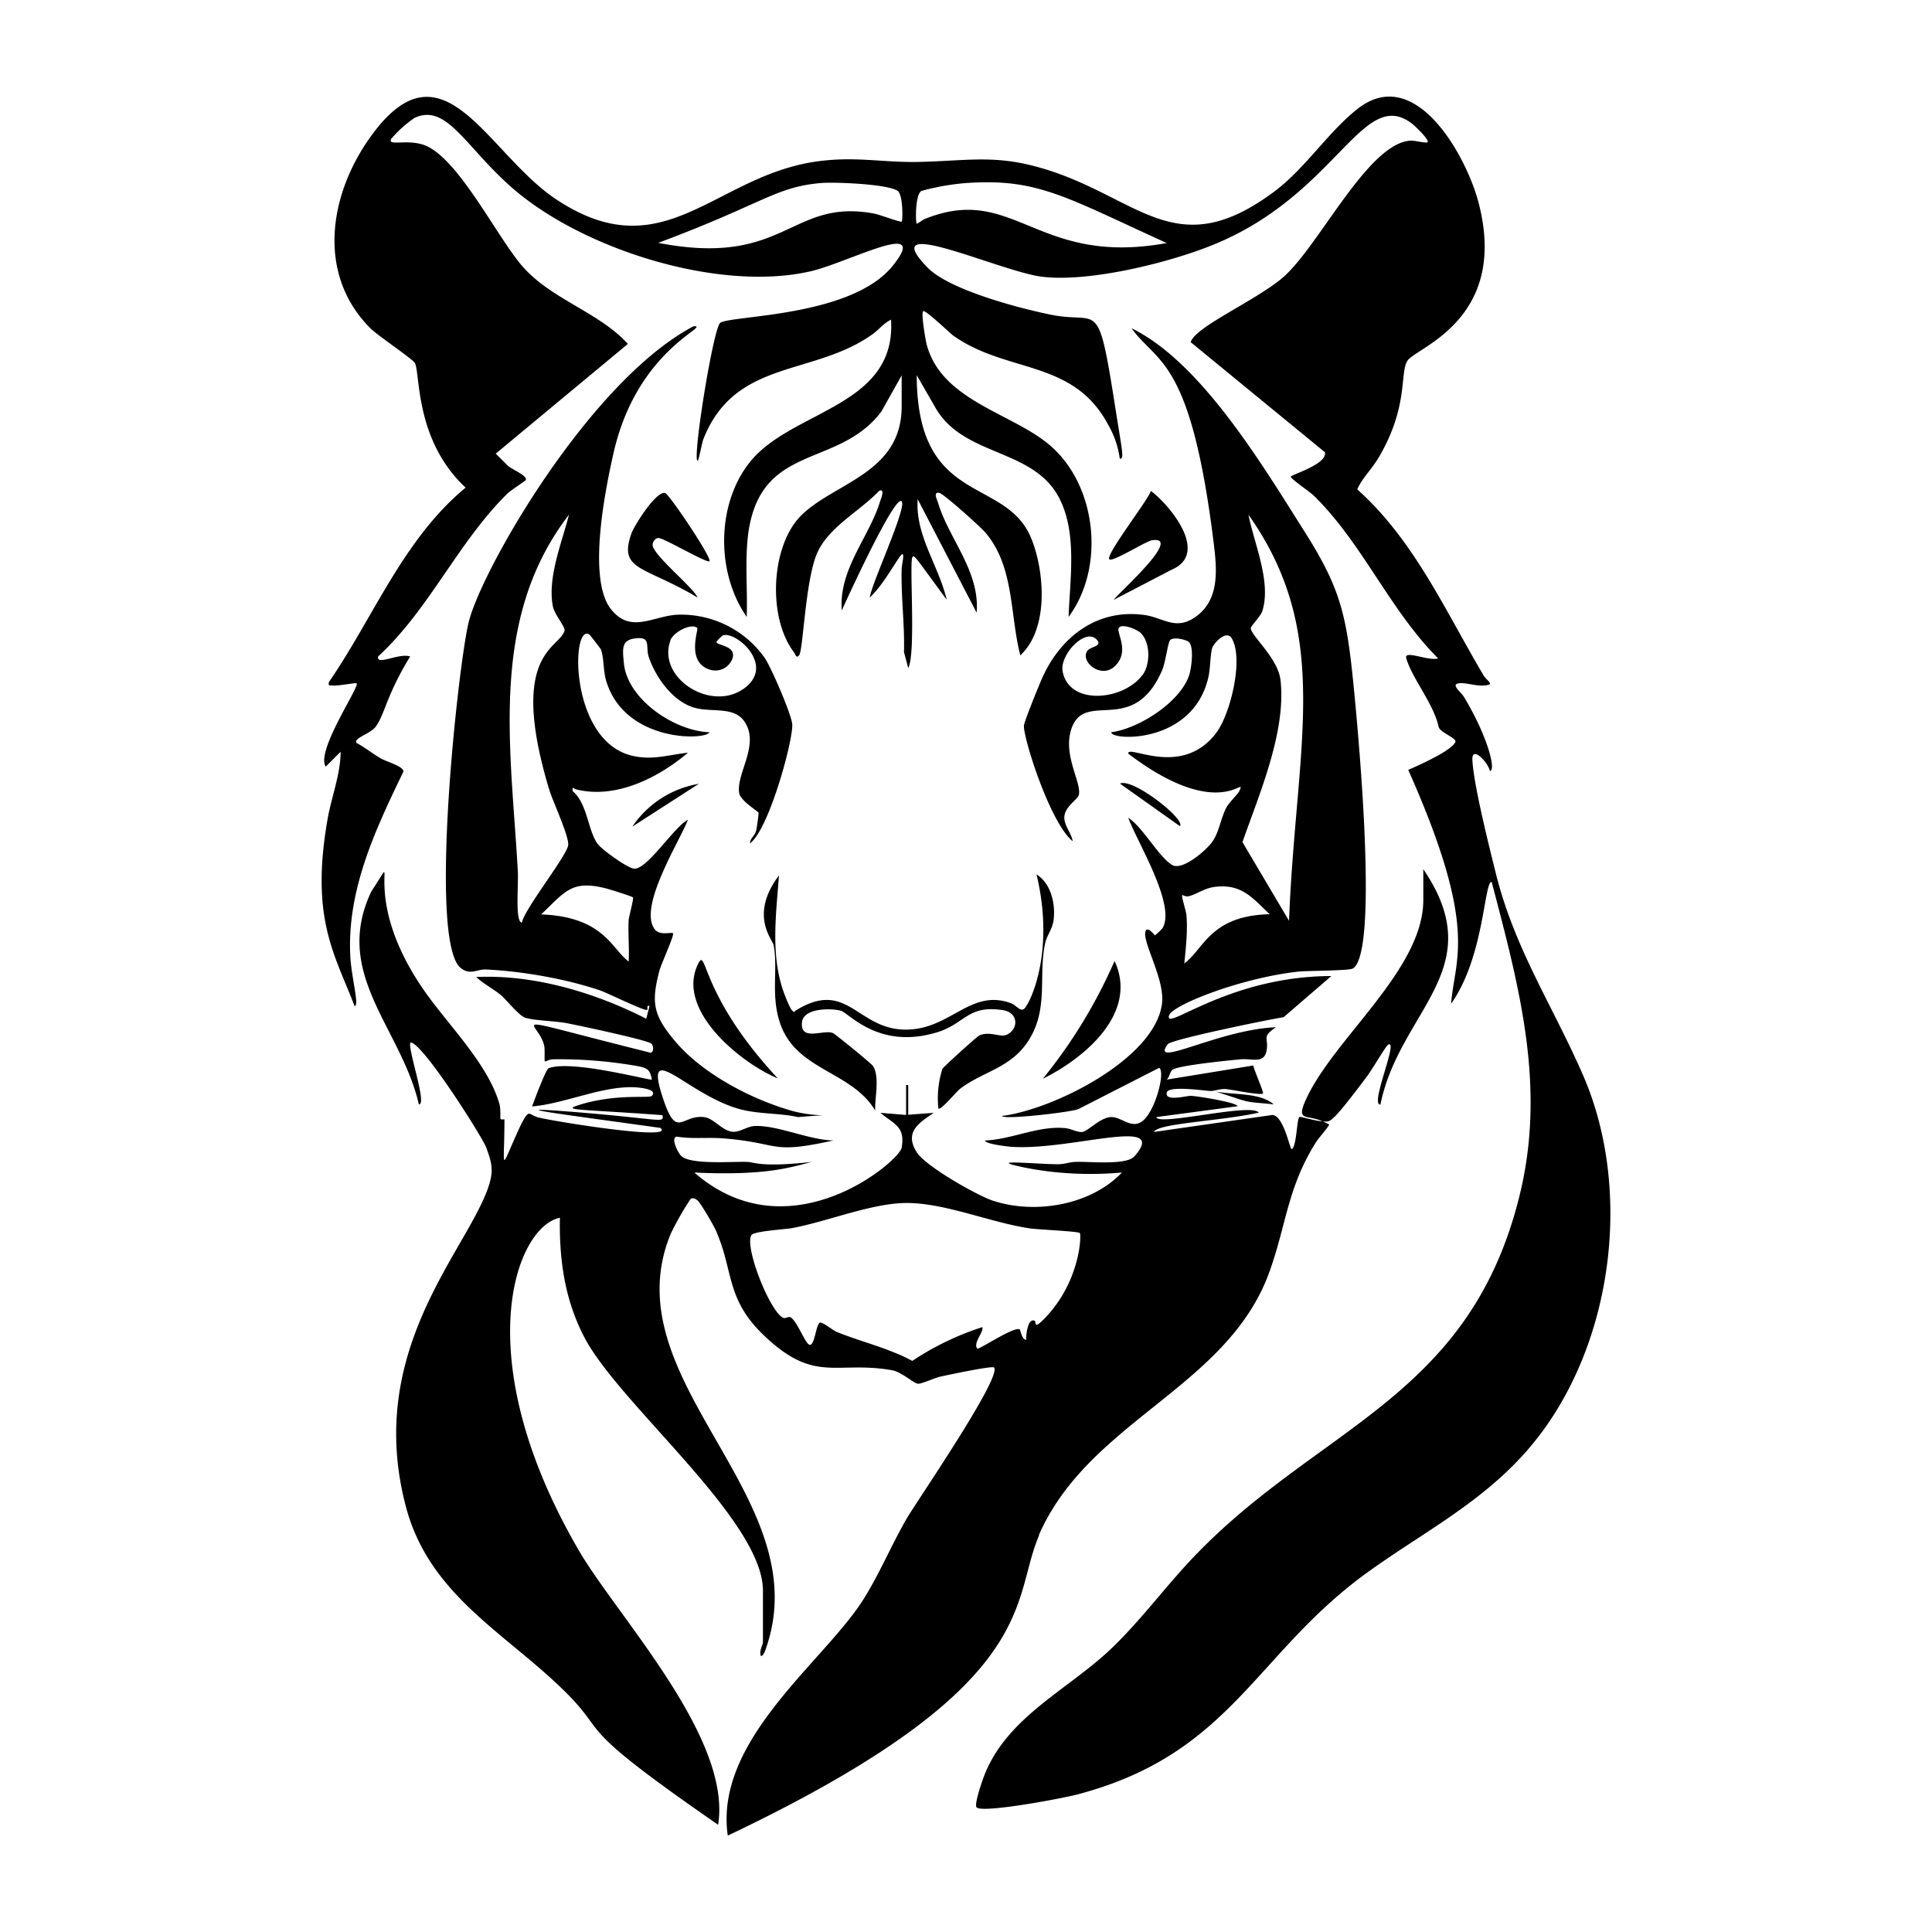
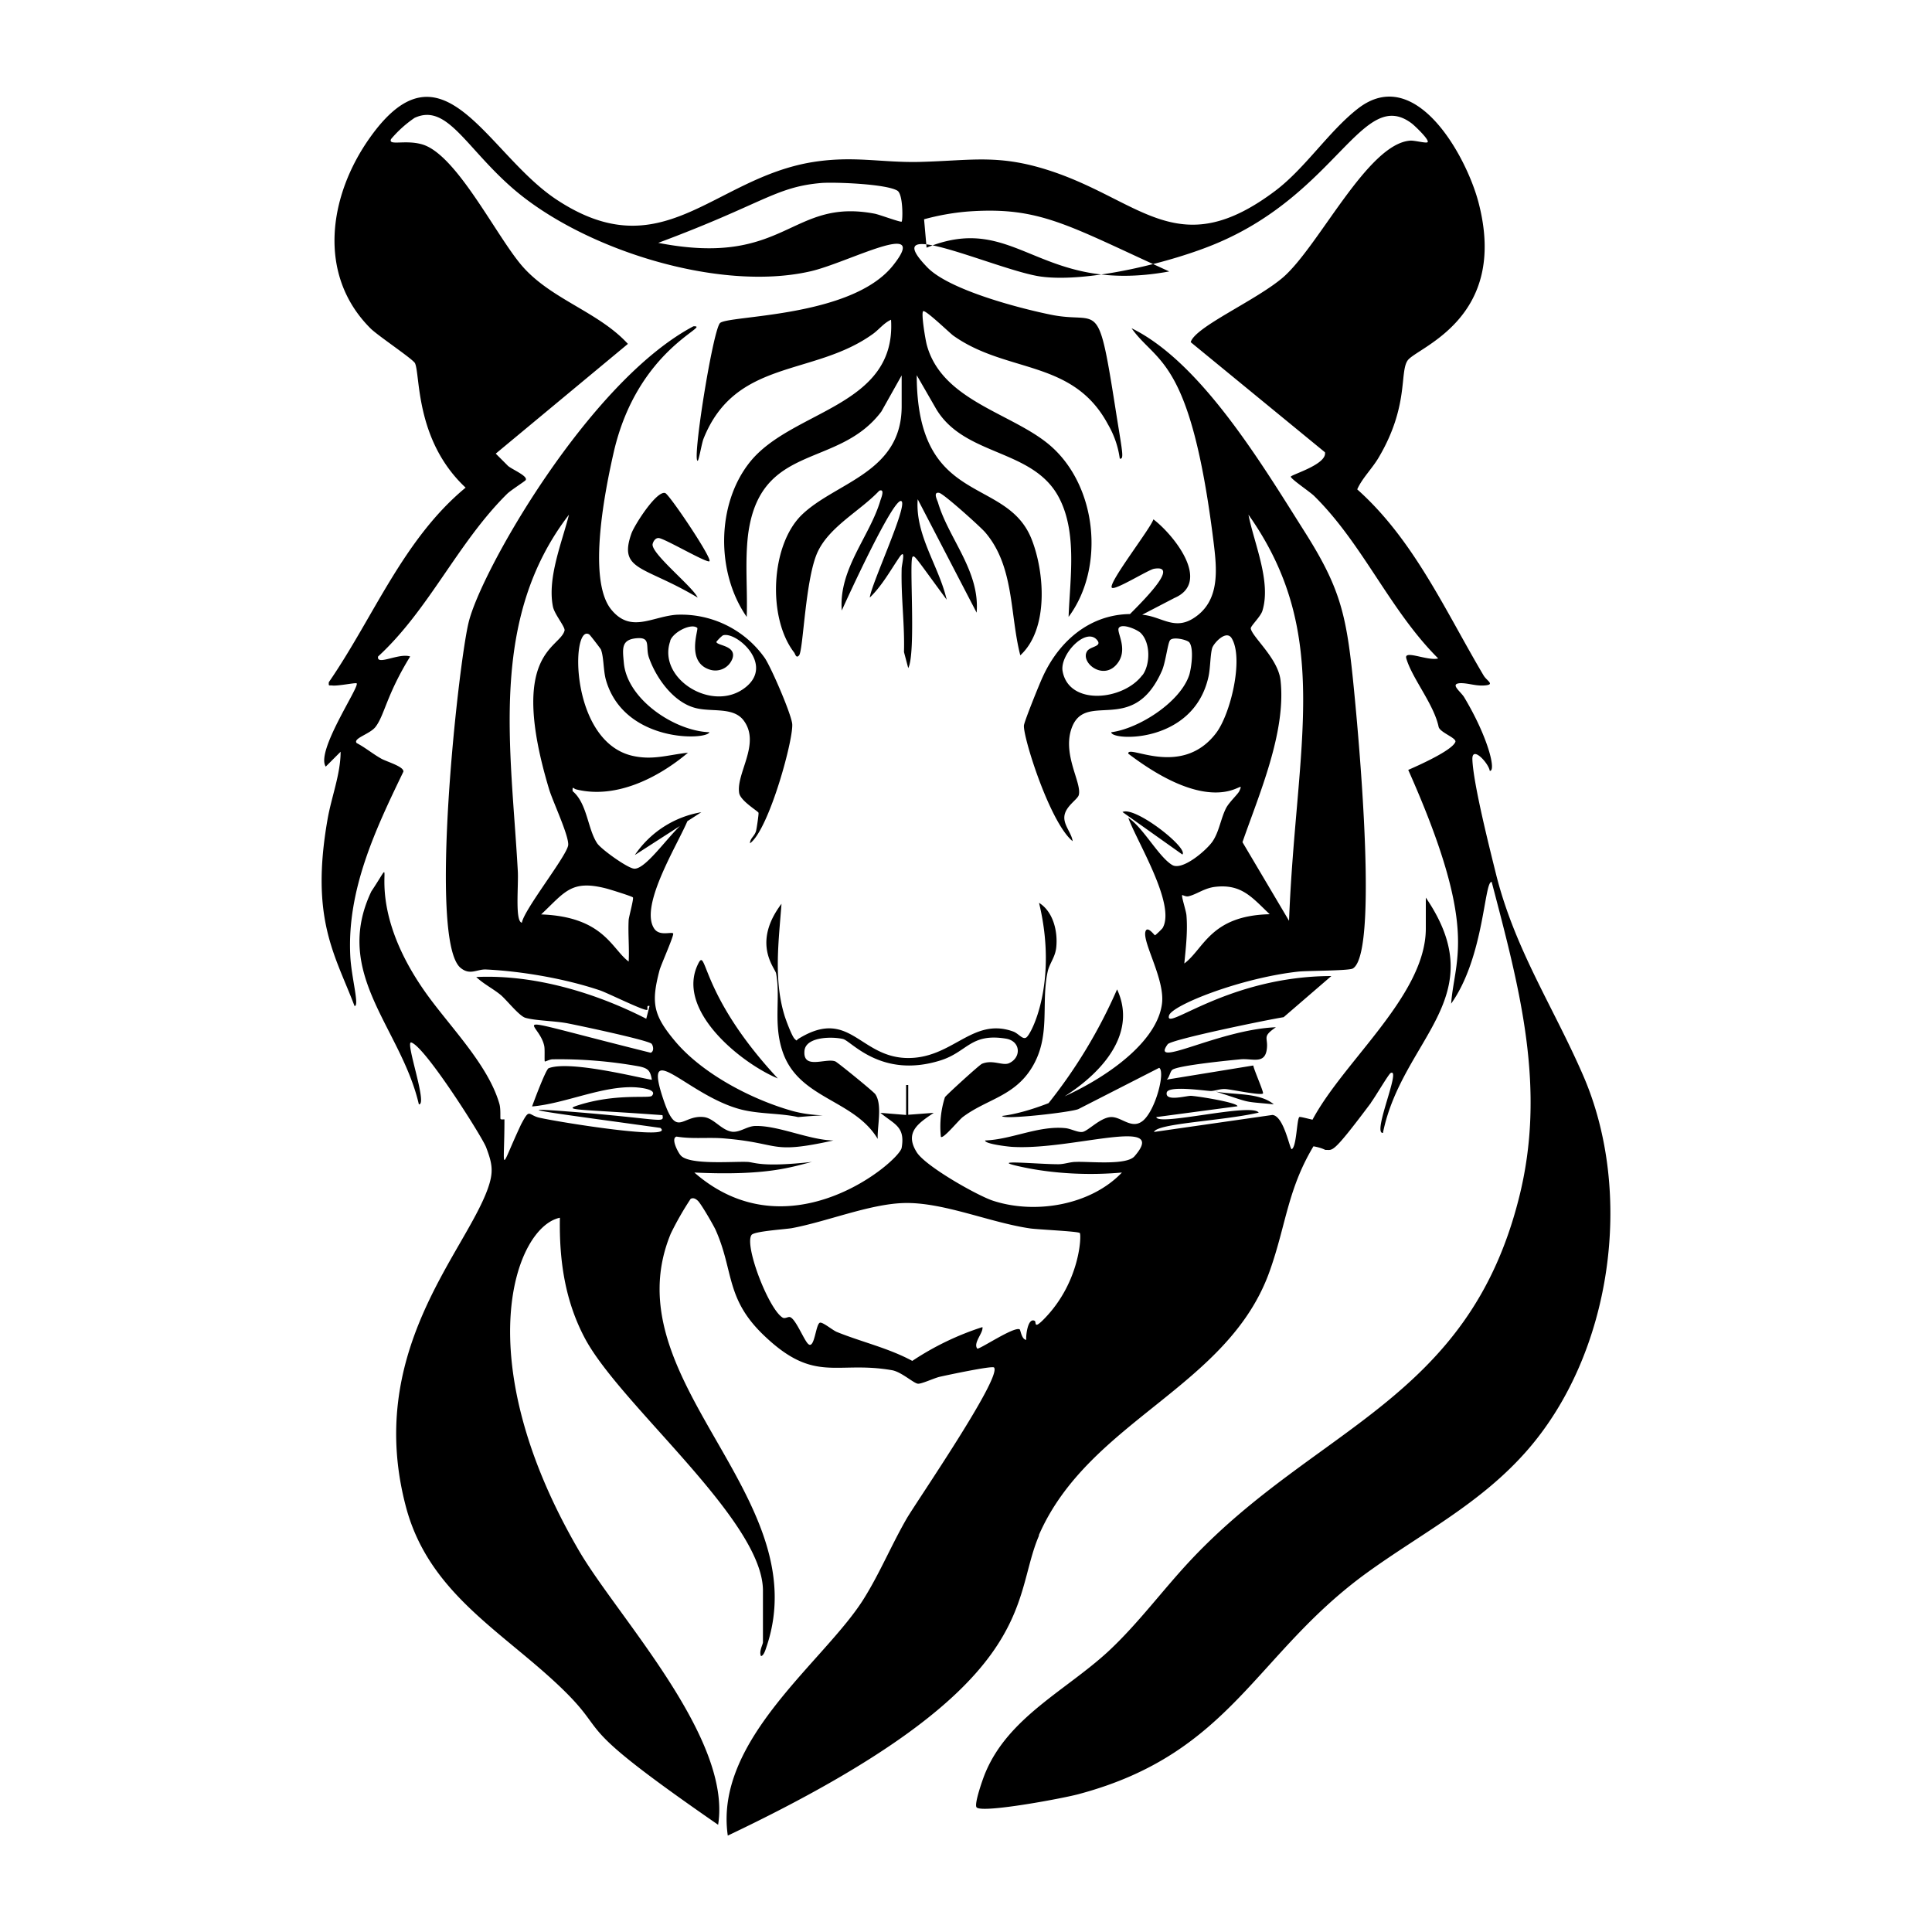
<svg xmlns="http://www.w3.org/2000/svg" viewBox="0 0 1000 1000">
-   <path d="M659.3 571.6c-7.4-6.2-20.6-4.8-30-6.6 19.7 6.3 12.9 4.9 30 6.6m160.2-14.8c-15.3-35.3-35-64.7-44.9-103.3-3.4-13.7-12.1-48-12.5-60.5-.2-7.3 8.4 2 9 6 3.4.3-.7-17.2-13.3-38.2-2-3.1-7.7-7-1.7-7.2 4 0 7.7 1.5 12.1 1.2 6-.4 1.4-2.3-.3-5.2-19.8-33.4-36-70.1-65.4-96.3 2.5-5.8 8-11 11.4-17 15.3-26.2 10.5-43.4 14.6-49.6 4.3-6.8 52.8-21.3 36.7-82.2-6.4-24-32.5-71.3-62.2-48.4-15 11.6-27.2 30.7-42.7 42.5-49.8 37.6-69 6-115.2-9.7-27.8-9.4-41.6-5.8-68.9-5.1-20.1.5-34.5-3.4-56.2.2-51.4 8.7-77.4 55.7-132.4 19-36-24.2-58.5-84.7-96.1-31.8-21.3 29.9-27.6 71 .3 98.8 3.7 3.7 22 15.9 23 18 2.8 6 0 39.9 26.2 64.4-32.3 26.7-47.6 67-70.8 100.7-.2 2.3.2 1.5 1.7 1.7 3 .4 12.3-1.6 12.7-1.1 1.7 1.6-21.3 35.1-16 43.1l7.7-7.7c0 11.6-4.8 23.5-6.8 35.2-9 51.6 4 70 14 96.4 2.7.3-1.7-15.1-2.2-26-1.7-34.2 13-65.3 27.5-95.3.3-2.7-8.9-5.2-11.6-6.8-4.4-2.5-8.2-5.7-12.6-8-2-2.5 6.9-4.6 9.8-8.4 4.7-6.2 5.6-16.4 17.9-36.4-5.8-2-17.6 5-16.6 0 26.4-24.3 41.2-58.9 66.8-84.2 1.7-1.7 9-6.4 9.5-7 1.8-2.2-8-6-9.4-7.8l-6-6L325 178c-15-16.4-39-22.8-54.1-39.6-13.5-15-34.4-58.6-52.5-63.7-8.7-2.5-17.6.9-16-2.7a60 60 0 0 1 12.2-11c16.7-7.7 26.3 15.2 50.8 36.5 36.4 31.6 106.5 53.7 153.8 43 19.1-4.2 62.8-28 43.1-3.2-21.6 27.4-86.3 25.8-89.7 30-3.8 4.7-14.4 71.2-11.5 71.2.6 0 2.1-9 3-11.3 16.5-41.6 56.9-32.3 87.5-54.2 3.3-2.3 5.8-5.8 9.6-7.5 2.8 45.2-51.3 46.6-73 73.6-17.5 21.8-17.6 57.4-1.7 80.2.5-14.1-1-28.3.7-42.5 6.2-48 46.6-34 69-63.8l10.5-18.7v16c0 34.3-33.8 39.2-51.4 55.9-16.5 15.6-18.2 53.6-4.2 71.6.5.7 1 3.2 2.5 1.4 2.2-2.5 3.2-40.4 9.8-53.9 6.3-13 22-21 31.7-31.3 3.2-1.3.8 4.3.6 5-5.5 18.7-21.7 35.5-20 57 2.3-5.2 27.6-60.5 31-56.5 2.8 3.2-15.8 43-16.5 49.8 6.2-6 10.4-13.6 15.2-20.7 3.8-5.6 1.3 3.7 1.3 5.7-.4 14.6 1.6 28.7 1.2 43.2l2.2 8.3c4.1-7.7.4-55.3 2.2-57.5 1-1.3 1.7.4 17.7 22.1-4-17.4-16.4-33.4-15-52l30.5 58.7c1.8-21.5-14.5-38.3-20-57-.4-1.3-2.7-5.6.6-5 2.2.3 21.4 17.6 23.8 20.4 15.2 17.7 12.7 42.3 18.2 63.7 14.8-13.6 12.6-43 5.9-60-13-33.2-59.4-16.4-59.5-85l9.5 16.5c14.5 26 51.1 21 64.4 47.4 9.2 18.1 5.4 41.6 4.7 61.2 19.1-25.7 14.7-68.3-10-89.1-19.6-16.5-55.6-22.8-63.4-51.7-.7-2.6-3-16.2-1.9-17.4 1-1.1 13.8 11.3 15.6 12.6 27.7 19.7 62 12.1 80.1 46a48 48 0 0 1 6.1 17.7c2.2.3 1.5-2.6-1.5-21.2-10.1-64.4-8.2-48-34.1-53.3-16.3-3.3-52.7-12.8-64-24.5-27.3-28.2 36 1.4 58.4 4.7 24.5 3.5 68.5-7.4 91.7-17.3 62.1-26.3 75.3-80.8 100.5-62 1.4 1 9.5 8.7 8.3 9.8-.7.7-6.8-1-9-.8-22 1.6-47 54.2-65.6 70.6-14 12.1-45.7 25.7-48 33.7l69.5 57c1.2 6.4-18.1 11.7-17.7 12.7.8 1.7 10 7.8 12.2 10 25.2 24.9 39.1 59.1 64.1 84-5.4 1.5-17.9-4.7-16.5 0 3 10.3 14.2 23.6 16.7 35.3.5 3 9.4 5.8 8.7 7.9-1.7 4.5-19.6 12.4-24.4 14.5 36.7 82.4 24 97.2 22.2 121 17.2-24.2 17.1-63.8 21-63 14.4 55 28.6 106.8 14 164-26.5 104.4-104.8 118-169.5 186.7-14.6 15.5-27.3 33-43 47.6-21.8 20.1-51.5 34-63.5 62.6-1.2 2.7-6.1 16.6-4.6 18.1 3 3.2 46.5-5 53.3-7 78.7-21.2 90.8-72.5 148.8-114.5 28.8-20.8 58.7-35.7 82.8-63.2 44-50.3 55.5-133.1 29.1-194M466.7 114.7c-.5.5-11.7-3.7-14-4.1-43.7-8.3-45.8 28-112 15.1 54.5-20.3 60.6-29 84.6-31 7.2-.5 33.5.5 39.2 4 3 1.9 2.8 15.3 2.2 16m11.6-1.2c-1 .5-3.6 2.5-3.8 2.3-.7-1-.8-15.5 2.5-17a124 124 0 0 1 22.4-4c37.5-2.8 51.8 7.1 104.5 31-67.7 12.4-79-31.4-125.6-12.3m230 442.5c1.9-2.4 9.2-14.9 10.2-15.3 5.7-3-9.7 31.5-4 31 10-49 57.5-70 22.2-121.8v16c0 36-46.3 71.5-60.7 103.1-5.5 12 .7 7.6 8.7 11.5 4-.2 3.1 3 23.7-24.5m-132-245.5 30.2-15.7c19.3-8.3-.5-32.8-10.9-40.7-1.4 4.7-23.7 33.2-21.5 35.4 1.5 1.6 18.7-9.2 21.8-9.8 17-2.9-17 27.2-19.6 30.8m-249 117.3 34.3-22.1a52 52 0 0 0-34.3 22m252.3-22.1 31 22c3.3-3.3-24.5-25.2-31-22m-49.8 116.7c-1.9 1.3-4-2.1-6.8-3.1-21.4-7.7-31.5 14.6-55.7 13.7-24-1-29.2-26-55.3-10-1.4.8-.6 1.6-2.2 0-1.4-1.5-4.6-10-5.3-12.5-5.5-18.4-2.8-38.4-1.4-57.3-15.5 20.5-3.3 33.3-2.8 36 2.4 12.5-1.5 25.6 3.2 40 8.1 25.1 37 25 49.4 45.7-.3-6.5 2.5-17.5-1.2-23.1-.7-1.2-19.4-16.4-20.7-17-4.8-2-17 4.6-16-5.6.8-7.4 14.8-7.3 20-6 4.4 1.2 19.8 20.6 50.3 11.1 14.1-4.4 15.6-14.3 34-11.3 7.7 1.3 8 9.8 1.6 12.7-3.3 1.5-8.4-2-14 .3-1.2.4-18.5 16.2-19.2 17.3a50 50 0 0 0-2.1 20.5c1.1 1.4 9.2-8.6 11.3-10.2 12.2-9.2 26.4-10.6 35.6-25.3 10.3-16.5 4.7-33.3 8.4-50.1 1-4.3 3.8-7.2 4.4-12.3.9-8.3-1.5-18.6-8.9-23.2 9.9 40.9-3.9 68-6.6 69.7m10 36c21.4-10.6 49.5-33.9 37-60.9a264 264 0 0 1-37 60.8M341 278.5c3 .2 24.9 13.1 26.2 12 1.6-1.4-20.8-34.7-22.9-35.3-4.5-1.4-16 16.7-17.5 21-6.8 19.4 6.6 16.5 34.3 33.1-2.5-5.6-24.3-22.9-23.3-27.7.3-1.4 1.5-3.3 3.2-3.1m61.6 279.7c-40.5-43.5-36.7-68.5-41.2-59.4-12 23.9 22 51.4 41.2 59.4m135.1 236.4c26-59.6 98.3-76.4 119.6-137 8.6-24.3 9.2-42.9 23.6-66 1.7-2.8 6.2-7.5 7.1-9.6l-3.3-1.6c-3.5 0-11.7-2.7-12.2-2.2-1.3 1.3-1.4 15.5-3.9 16.6-1 .3-4-17.2-10-17.7l-61.3 8.8c1.7-4.5 34.7-5.6 54.2-10-3.5-5.3-52.3 7.2-53 2.3l42-5.6c.2-1.9-20.3-5.2-24-5.4-2.4-.1-13.6 3.2-12.6-1.7.8-3.7 19-1 22.7-.8 2.3 0 4.8-1.2 7.8-1s18 3.4 19.3 2.3c.6-.5-4.7-12.3-5-14.5l-44.8 7.3c1.4-1.2 1.6-3.8 2.8-5 2.5-2.3 30-5 35.4-5.5 6-.6 12.6 2.8 13.6-5.3.8-6.2-2.7-6.2 4.7-11.3-29.7 1.2-65.5 21.8-56 8.8 1.8-2.5 53.2-13 60-14l24.7-21.3c-53.8.1-86.6 29.3-84 20.4 1.5-5.3 37-19.4 66.9-22.7 4.8-.5 26-.4 28.2-1.6 15-8.6.3-147.3 0-150.5-3.5-33.6-7-47.3-25-75.7-21.9-34.6-53.5-87.6-89.5-105.2 13 18.4 30.5 14.8 42.4 110.3 1.7 13.9 3.7 30.5-9.9 39.5-10 6.7-16.5-.2-26-1.4-24.2-3.3-43.1 11.2-52.6 32.3-1.6 3.4-9.3 22.5-9.6 24.8-.7 5.5 13.3 50.3 25.2 60-.5-4.1-4.6-8.2-4.3-12.6.3-5.4 7-9 7.5-11.4 1.5-6.3-8.2-20.2-4-33.7 6.8-21.3 31.8 4 47-30.5 1.9-4.3 3-14.2 4.2-15.8 1.5-2 8.8-.3 10 1.1 2.4 3.2 1.1 12.9 0 16.7-4.5 14.1-26 27.9-40.4 29.8-.3 4.4 42.5 6.4 50.3-28.7 1-4.5.9-11.2 1.9-14.8.7-2.5 7.4-9.9 10.2-5 6.2 10.6-.7 39.2-8.2 49-18 23.5-46 5.4-45.4 10.6 48.2 36.6 61.6 10.1 57.5 19.3-.6 1.5-5.1 5.6-6.8 8.7-2.8 5.4-3.6 12.2-7 17.3-3 4.5-15.7 15.5-21 12.3-7-4.2-15.1-19.5-22.7-24.4 4.5 12.4 24.7 44.8 17.8 57-.3.5-3.7 3.8-4 3.8s-4.2-5.5-5-1.6c-1.1 6.1 10.4 25 8.6 37.3-4 28.6-56.6 54.6-82.7 57.8 0 2.2 36.6-2 39.6-3.6l41.7-21.3c3.2 2-1.7 21.4-8.2 27.2-6 5.2-11.3-2.1-17-1.7-5.5.4-11.8 7.4-14.6 7.7-2.5.3-6.1-1.8-9-2-13.8-1.3-27.6 5.9-41.3 6.4-.3 1.8 12 3.2 13.8 3.3 30.8 2 82-16.3 63.5 4.9-4.2 4.8-23.4 2.6-30.3 2.9-3 0-5.6 1.1-8.8 1.2-10.3.1-39.8-2.9-18.3 1.6 16.3 3.4 34.4 4.2 50.9 2.7-16.2 17-45.1 21.8-67 14.5-8.4-2.9-34.7-17.8-39.2-25-6.6-10.5 1.2-15.2 8.8-20.4l-13.2 1v-15.4H469v15.5l-13.3-1.1c7.2 6 12.9 7 11 18.1-1.3 7-58.2 55.7-107.3 12.8 38.1 1.8 50.5-3 60.9-5.5-27 3-29.9 0-33.7 0-7.4-.3-30 1.7-34.3-3.4-1.3-1.4-5.3-8.9-2.1-9.7 8.3 1.4 17 .2 25.2 1 29.2 2.5 22.8 8.3 56 1-12.5-.2-28.5-7.8-40.5-7.5-4.2.1-7.7 3.3-11.8 3-5.7-.7-9.5-7-14.8-7.6-11.4-1.3-14 11.5-20.9-9-11.3-33.5 12.5-2 40.3 5.1 9.6 2.4 19.8 1.8 29.4 3.9 23-2 10.2.6-3.4-3.3-21-6-46.2-19.2-60.3-36-11.3-13.5-12.5-19.8-8-36.8.8-2.9 7.8-18.5 7-19-1.2-.9-7.4 1.7-10-2.8-7.3-12.1 12.8-43.9 17.7-56-7 3.4-21.4 26.2-28 25.3-3.5-.4-16.9-10-19-13.1-5-7.5-5.1-20.6-12.7-27-.2-3 .4-1.2 1.9-.9 20.5 5.1 42.4-6 57.8-19-10.4 1.1-18.4 4.1-29.2 1.5-32.3-8-31.3-68.7-21.9-62.7.4.2 5.8 7.3 6 7.7 1.6 4 1.2 11 2.7 16.1 9.5 32.3 52 31 53.5 26.8-18-.6-42.6-17-44.3-35.9-.7-7.6-1.5-12.3 7.3-12.8 6.7-.3 3.9 4.5 5.6 9.8 3.6 10.5 12.4 23 23.6 26.2 8.5 2.5 20-.7 25.5 6.6 9 12-4 27.3-2.3 37.6.7 4.1 10 9.5 10 10.2.2.5-1 8.6-1.3 9.5-.8 2.7-3.1 3.7-3.1 6.3 10-7.3 23-55.5 21.8-62.2-1-6-10.5-28-14-33.5a53 53 0 0 0-46-22.6c-12.7 1-23.6 9.7-33.7-2.8-12.5-15.6-3-62.2 1.4-81.5 12.4-53.7 51.2-65.5 41.2-65-54 28.5-110.2 127-116.4 153.5-5.4 22.5-20.8 163.6-4.3 178.4 5 4.3 8.6.8 13.3 1 18.8.9 41.2 4.8 59 10.8 3.9 1.3 23.4 11 24.5 10.1.5-.4-.7-2.5 1.2-2l-1.7 6.6c-26.4-13.5-58.1-23-88-21.6 3.9 3.7 8.7 6 12.8 9.4 3.1 2.7 9.4 10.7 12.6 11.7 5.5 1.6 16 1.6 22.5 3 5.2 1 41.6 8.7 42.9 10.5.9 1.2 1.3 3.9-.5 4.6-81.4-20.3-58-17.4-55.1-3.5.4 2 0 7.6.3 8 .1.2 2.4-1 3.8-1.1A232 232 0 0 1 331 552c4.5 1 5.6 2.2 6.4 6.9-6.2-.9-42.4-10.2-53.4-6-1.4.4-7.6 17-8.6 19.8 17.3-1.5 36.6-10.9 53.7-9.9 2.7.2 11.4 1.1 8.3 4.4-1.4 1.5-18.2-1.4-37.9 4.8-8.9 2.8-.2 2 43.4 5.2.7 4.2.6 2.3-40.3-1.2-52-4.3-9.3 1 39.2 7.8 8.2 6.7-51.7-2.8-62.7-5.3-5.9-1.4-4.8-5.2-9.4 3.5-11.5 24.5-8.6 25.4-8.6-2.6 0-.1-1.7.2-2-.2-.3-.3.2-4.9-.6-7.8-6-21-27-41.3-39.3-59.2-34.9-50.5-10-76.3-27-50.8-20.3 42.8 15.4 70.5 24.6 110.2 4.8.5-7.4-33.1-3.9-32 7.2 2.2 36.7 48.9 38.7 54.2 3.3 8.7 4 12.8.8 21.7-12.2 33.6-63.9 85.1-42 165.5 12 43.4 48.8 63 78.9 91.5 28.8 27.3 2.3 16.6 82.4 72 7.2-45.2-52.2-107.8-72.1-142-57.9-99.4-33-167.4-9.8-172.2-.4 22 2.6 43.1 13.1 62.7 18.7 34.7 92 94 92 130.3V850c0 1.2-2.2 4.8-1 7.2 1.6-.3 2.5-3.9 3-5.3 25.9-78-81-137.7-49.7-213.4a157 157 0 0 1 10.3-18c1.4-.7 2.6 0 3.7 1 1.7 1.6 8 12.5 9.2 15.1 9.5 21.3 5 35.5 25 54.6 26.3 25.2 37.3 13 66.2 18 4.9.8 11.3 6.8 13.5 7 1.9.2 8.6-3 11.4-3.6 3.5-.8 27-5.8 28-4.8 4.3 4.9-40 69.3-45.2 78.2-7.8 13.5-13.8 28-22 41.2-20 32.4-77.8 73.1-70.6 122.9 163.7-77.8 146.2-121 161.1-155.3m53.5-445.4c-9.8 13.2-38 16.1-41.3-2-1.5-8.5 11.7-22.6 17.6-16.4 3.5 3.8-3.5 3.4-5 6.2-3.3 5.6 7.7 14.7 14.9 7.2 7.3-7.7.1-17.2 1.6-19.4 1.7-2.5 9.4.8 11.3 2.6 5.2 5.1 5 16.3 1 21.8m71.4 2.7c-1.3-11.4-14.7-22.4-15.4-26.8-.2-1.2 5-6 6-9.1 4.7-15.1-4.3-34.9-7.2-49.8 44 62.3 24.5 119.3 21 210.2l-24.1-40.7c8.6-24.8 22.7-57 19.7-83.8m-51 111.2c.2-.2 2 1 3.4.6 4.3-1 8.2-4.3 14-4.9 13.6-1.5 19 5.7 28 14.2-30.7.7-34 17.9-44.2 25.5.8-8.2 1.8-16.7 1.1-25-.2-2.3-2.7-9.8-2.2-10.4m-265-131.7c1.7-4.6 11-9.2 14-6.6.8.8-6 17.7 6.5 21.6a9.4 9.4 0 0 0 11.8-6c1.9-6.6-8.4-6.4-8.4-8.4a20 20 0 0 1 3.3-3.3c6.5-2.5 27.1 15 11.6 27-17 13.3-45.8-4.8-38.7-24.3m-76.8 146c-3.8-.3-1.7-19.6-2.2-27-3.5-63.4-15.2-130 26.5-184.2-3.6 14.3-11.3 32.7-8.3 47.6.8 4 6.5 10.6 6 12.4-2.5 9.4-29.4 11.2-7.9 82.4 2 6.4 10.2 23.8 9.8 28.6-.6 5.5-23 33.5-24 40.3m55.3 20c-8.8-6.5-12.9-23.2-45.3-24.4 12.4-11.7 15.6-18.1 33.8-13.4 1.9.5 13.2 4 13.7 4.6s-2 9.7-2.2 11.6c-.4 7.2.4 14.5 0 21.6M505.8 698c-2.2-3 3.3-8.2 2.7-11.1a146 146 0 0 0-36.3 17.5c-12.4-6.7-26.3-9.8-39.1-15-2.3-1-7-5-8.6-4.8-2.3.3-2.8 13.9-6.1 11.1-2.2-1.8-6.6-13.3-9.6-14-1-.2-2.5 1-3.7.3-7.3-4.4-20-37.5-16.1-42.8 1.3-1.9 17.2-2.9 20.8-3.5 18.2-3.4 40-12.4 57.7-13 20.3-.7 44.5 10 65.5 13.1 3.7.6 25 1.5 25.9 2.4s.3 25.2-18.3 44.3c-5.8 6-4.1 1.8-5 1.2-3.7-2-4.7 8.1-4.4 9.8-2.4-.1-3-5.2-3.4-5.4-2.8-1.8-21.3 10.8-22 9.9" />
+   <path d="M659.3 571.6c-7.4-6.2-20.6-4.8-30-6.6 19.7 6.3 12.9 4.9 30 6.6m160.2-14.8c-15.3-35.3-35-64.7-44.9-103.3-3.4-13.7-12.1-48-12.5-60.5-.2-7.3 8.4 2 9 6 3.4.3-.7-17.2-13.3-38.2-2-3.1-7.7-7-1.7-7.2 4 0 7.7 1.5 12.1 1.2 6-.4 1.4-2.3-.3-5.2-19.8-33.4-36-70.1-65.4-96.3 2.5-5.8 8-11 11.4-17 15.3-26.2 10.5-43.4 14.6-49.6 4.3-6.8 52.8-21.3 36.7-82.2-6.4-24-32.5-71.3-62.2-48.4-15 11.6-27.2 30.7-42.7 42.5-49.8 37.6-69 6-115.2-9.7-27.8-9.4-41.6-5.8-68.9-5.1-20.1.5-34.5-3.4-56.2.2-51.4 8.7-77.4 55.7-132.4 19-36-24.2-58.5-84.7-96.1-31.8-21.3 29.9-27.6 71 .3 98.8 3.7 3.7 22 15.9 23 18 2.8 6 0 39.9 26.2 64.4-32.3 26.7-47.6 67-70.8 100.7-.2 2.3.2 1.5 1.7 1.7 3 .4 12.3-1.6 12.7-1.1 1.7 1.6-21.3 35.1-16 43.1l7.7-7.7c0 11.6-4.8 23.5-6.8 35.2-9 51.6 4 70 14 96.4 2.7.3-1.7-15.1-2.2-26-1.7-34.2 13-65.3 27.5-95.3.3-2.7-8.9-5.2-11.6-6.8-4.4-2.5-8.2-5.7-12.6-8-2-2.5 6.9-4.6 9.8-8.4 4.7-6.2 5.6-16.4 17.9-36.4-5.8-2-17.6 5-16.6 0 26.4-24.3 41.2-58.9 66.8-84.2 1.7-1.7 9-6.4 9.5-7 1.8-2.2-8-6-9.4-7.8l-6-6L325 178c-15-16.4-39-22.8-54.1-39.6-13.5-15-34.4-58.6-52.5-63.7-8.7-2.5-17.6.9-16-2.7a60 60 0 0 1 12.2-11c16.7-7.7 26.3 15.2 50.8 36.5 36.4 31.6 106.5 53.7 153.8 43 19.1-4.2 62.8-28 43.1-3.2-21.6 27.4-86.3 25.8-89.7 30-3.8 4.7-14.4 71.2-11.5 71.2.6 0 2.1-9 3-11.3 16.5-41.6 56.9-32.3 87.5-54.2 3.3-2.3 5.8-5.8 9.6-7.5 2.8 45.2-51.3 46.6-73 73.6-17.5 21.8-17.6 57.4-1.7 80.2.5-14.1-1-28.3.7-42.5 6.2-48 46.6-34 69-63.8l10.5-18.7v16c0 34.3-33.8 39.2-51.4 55.9-16.5 15.6-18.2 53.6-4.2 71.6.5.7 1 3.2 2.5 1.4 2.2-2.5 3.2-40.4 9.8-53.9 6.3-13 22-21 31.7-31.3 3.2-1.3.8 4.3.6 5-5.5 18.7-21.7 35.5-20 57 2.3-5.2 27.6-60.5 31-56.5 2.8 3.2-15.8 43-16.5 49.8 6.2-6 10.4-13.6 15.2-20.7 3.8-5.6 1.3 3.7 1.3 5.7-.4 14.6 1.6 28.7 1.2 43.2l2.2 8.3c4.1-7.7.4-55.3 2.2-57.5 1-1.3 1.7.4 17.7 22.1-4-17.4-16.4-33.4-15-52l30.5 58.7c1.8-21.5-14.5-38.3-20-57-.4-1.3-2.7-5.6.6-5 2.2.3 21.4 17.6 23.8 20.4 15.2 17.7 12.7 42.3 18.2 63.7 14.8-13.6 12.6-43 5.9-60-13-33.2-59.4-16.4-59.5-85l9.5 16.5c14.5 26 51.1 21 64.4 47.4 9.2 18.1 5.4 41.6 4.7 61.2 19.1-25.7 14.7-68.3-10-89.1-19.6-16.5-55.6-22.8-63.4-51.7-.7-2.6-3-16.2-1.9-17.4 1-1.1 13.8 11.3 15.6 12.6 27.7 19.7 62 12.1 80.1 46a48 48 0 0 1 6.1 17.7c2.2.3 1.5-2.6-1.5-21.2-10.1-64.4-8.2-48-34.1-53.3-16.3-3.3-52.7-12.8-64-24.5-27.3-28.2 36 1.4 58.4 4.7 24.5 3.5 68.5-7.4 91.7-17.3 62.1-26.3 75.3-80.8 100.5-62 1.4 1 9.5 8.7 8.3 9.8-.7.7-6.8-1-9-.8-22 1.6-47 54.2-65.6 70.6-14 12.1-45.7 25.7-48 33.7l69.5 57c1.2 6.4-18.1 11.7-17.7 12.7.8 1.7 10 7.8 12.2 10 25.2 24.9 39.1 59.1 64.1 84-5.4 1.5-17.9-4.7-16.5 0 3 10.3 14.2 23.6 16.7 35.3.5 3 9.4 5.8 8.7 7.9-1.7 4.5-19.6 12.4-24.4 14.5 36.7 82.4 24 97.2 22.2 121 17.2-24.2 17.1-63.8 21-63 14.4 55 28.6 106.8 14 164-26.5 104.4-104.8 118-169.5 186.7-14.6 15.5-27.3 33-43 47.6-21.8 20.1-51.5 34-63.5 62.6-1.2 2.7-6.1 16.6-4.6 18.1 3 3.2 46.5-5 53.3-7 78.7-21.2 90.8-72.5 148.8-114.5 28.8-20.8 58.7-35.7 82.8-63.2 44-50.3 55.5-133.1 29.1-194M466.7 114.7c-.5.5-11.7-3.7-14-4.1-43.7-8.3-45.8 28-112 15.1 54.5-20.3 60.6-29 84.6-31 7.2-.5 33.5.5 39.2 4 3 1.9 2.8 15.3 2.2 16m11.6-1.2a124 124 0 0 1 22.4-4c37.5-2.8 51.8 7.1 104.5 31-67.7 12.4-79-31.4-125.6-12.3m230 442.5c1.9-2.4 9.2-14.9 10.2-15.3 5.7-3-9.7 31.5-4 31 10-49 57.5-70 22.2-121.8v16c0 36-46.3 71.5-60.7 103.1-5.5 12 .7 7.6 8.7 11.5 4-.2 3.1 3 23.7-24.5m-132-245.5 30.2-15.7c19.3-8.3-.5-32.8-10.9-40.7-1.4 4.7-23.7 33.2-21.5 35.4 1.5 1.6 18.7-9.2 21.8-9.8 17-2.9-17 27.2-19.6 30.8m-249 117.3 34.3-22.1a52 52 0 0 0-34.3 22m252.3-22.1 31 22c3.3-3.3-24.5-25.2-31-22m-49.8 116.7c-1.9 1.3-4-2.1-6.8-3.1-21.4-7.7-31.5 14.6-55.7 13.7-24-1-29.2-26-55.3-10-1.4.8-.6 1.6-2.2 0-1.4-1.5-4.6-10-5.3-12.5-5.5-18.4-2.8-38.4-1.4-57.3-15.5 20.5-3.3 33.3-2.8 36 2.4 12.5-1.5 25.6 3.2 40 8.1 25.1 37 25 49.4 45.7-.3-6.5 2.5-17.5-1.2-23.1-.7-1.2-19.4-16.4-20.7-17-4.8-2-17 4.6-16-5.6.8-7.4 14.8-7.3 20-6 4.4 1.2 19.8 20.6 50.3 11.1 14.1-4.4 15.6-14.3 34-11.3 7.7 1.3 8 9.8 1.6 12.7-3.3 1.5-8.4-2-14 .3-1.2.4-18.5 16.2-19.2 17.3a50 50 0 0 0-2.1 20.5c1.1 1.4 9.2-8.6 11.3-10.2 12.2-9.2 26.4-10.6 35.6-25.3 10.3-16.5 4.7-33.3 8.4-50.1 1-4.3 3.8-7.2 4.4-12.3.9-8.3-1.5-18.6-8.9-23.2 9.9 40.9-3.9 68-6.6 69.7m10 36c21.4-10.6 49.5-33.9 37-60.9a264 264 0 0 1-37 60.8M341 278.5c3 .2 24.9 13.1 26.2 12 1.6-1.4-20.8-34.7-22.9-35.3-4.5-1.4-16 16.7-17.5 21-6.8 19.4 6.6 16.5 34.3 33.1-2.5-5.6-24.3-22.9-23.3-27.7.3-1.4 1.5-3.3 3.2-3.1m61.6 279.7c-40.5-43.5-36.7-68.5-41.2-59.4-12 23.9 22 51.4 41.2 59.4m135.1 236.4c26-59.6 98.3-76.4 119.6-137 8.6-24.3 9.2-42.9 23.6-66 1.7-2.8 6.2-7.5 7.1-9.6l-3.3-1.6c-3.5 0-11.7-2.7-12.2-2.2-1.3 1.3-1.4 15.5-3.9 16.6-1 .3-4-17.2-10-17.7l-61.3 8.8c1.7-4.5 34.7-5.6 54.2-10-3.5-5.3-52.3 7.2-53 2.3l42-5.6c.2-1.9-20.3-5.2-24-5.4-2.4-.1-13.6 3.2-12.6-1.7.8-3.7 19-1 22.7-.8 2.3 0 4.8-1.2 7.8-1s18 3.4 19.3 2.3c.6-.5-4.7-12.3-5-14.5l-44.8 7.3c1.4-1.2 1.6-3.8 2.8-5 2.5-2.3 30-5 35.4-5.5 6-.6 12.6 2.8 13.6-5.3.8-6.2-2.7-6.2 4.7-11.3-29.7 1.2-65.5 21.8-56 8.8 1.8-2.5 53.2-13 60-14l24.7-21.3c-53.8.1-86.6 29.3-84 20.4 1.5-5.3 37-19.4 66.9-22.7 4.8-.5 26-.4 28.2-1.6 15-8.6.3-147.3 0-150.5-3.5-33.6-7-47.3-25-75.7-21.9-34.6-53.5-87.6-89.5-105.2 13 18.4 30.5 14.8 42.4 110.3 1.7 13.9 3.7 30.5-9.9 39.5-10 6.7-16.5-.2-26-1.4-24.2-3.3-43.1 11.2-52.6 32.3-1.6 3.4-9.3 22.5-9.6 24.8-.7 5.5 13.3 50.3 25.2 60-.5-4.1-4.6-8.2-4.3-12.6.3-5.4 7-9 7.5-11.4 1.5-6.3-8.2-20.2-4-33.7 6.8-21.3 31.8 4 47-30.5 1.9-4.3 3-14.2 4.2-15.8 1.5-2 8.8-.3 10 1.1 2.4 3.2 1.1 12.9 0 16.7-4.5 14.1-26 27.9-40.4 29.8-.3 4.4 42.5 6.4 50.3-28.7 1-4.5.9-11.2 1.9-14.8.7-2.5 7.4-9.9 10.2-5 6.2 10.6-.7 39.2-8.2 49-18 23.5-46 5.4-45.4 10.6 48.2 36.6 61.6 10.1 57.5 19.3-.6 1.5-5.1 5.6-6.8 8.7-2.8 5.4-3.6 12.2-7 17.3-3 4.5-15.7 15.5-21 12.3-7-4.2-15.1-19.5-22.7-24.4 4.5 12.4 24.7 44.8 17.8 57-.3.5-3.7 3.8-4 3.8s-4.2-5.5-5-1.6c-1.1 6.1 10.4 25 8.6 37.3-4 28.6-56.6 54.6-82.7 57.8 0 2.2 36.6-2 39.6-3.6l41.7-21.3c3.2 2-1.7 21.4-8.2 27.2-6 5.2-11.3-2.1-17-1.7-5.5.4-11.8 7.4-14.6 7.7-2.5.3-6.1-1.8-9-2-13.8-1.3-27.6 5.9-41.3 6.4-.3 1.8 12 3.2 13.8 3.3 30.8 2 82-16.3 63.5 4.9-4.2 4.8-23.4 2.6-30.3 2.9-3 0-5.6 1.1-8.8 1.2-10.3.1-39.8-2.9-18.3 1.6 16.3 3.4 34.4 4.2 50.9 2.7-16.2 17-45.1 21.8-67 14.5-8.4-2.9-34.7-17.8-39.2-25-6.6-10.5 1.2-15.2 8.8-20.4l-13.2 1v-15.4H469v15.5l-13.3-1.1c7.2 6 12.9 7 11 18.1-1.3 7-58.2 55.7-107.3 12.8 38.1 1.8 50.5-3 60.9-5.5-27 3-29.9 0-33.7 0-7.4-.3-30 1.7-34.3-3.4-1.3-1.4-5.3-8.9-2.1-9.7 8.3 1.4 17 .2 25.2 1 29.2 2.5 22.8 8.3 56 1-12.5-.2-28.5-7.8-40.5-7.5-4.2.1-7.7 3.3-11.8 3-5.7-.7-9.5-7-14.8-7.6-11.4-1.3-14 11.5-20.9-9-11.3-33.5 12.5-2 40.3 5.1 9.6 2.4 19.8 1.8 29.4 3.9 23-2 10.2.6-3.4-3.3-21-6-46.2-19.2-60.3-36-11.3-13.5-12.5-19.8-8-36.8.8-2.9 7.8-18.5 7-19-1.2-.9-7.4 1.7-10-2.8-7.3-12.1 12.8-43.9 17.7-56-7 3.4-21.4 26.2-28 25.3-3.5-.4-16.9-10-19-13.1-5-7.5-5.1-20.6-12.7-27-.2-3 .4-1.2 1.9-.9 20.5 5.1 42.4-6 57.8-19-10.4 1.1-18.4 4.1-29.2 1.5-32.3-8-31.3-68.7-21.9-62.7.4.2 5.8 7.3 6 7.7 1.6 4 1.2 11 2.7 16.1 9.5 32.3 52 31 53.5 26.8-18-.6-42.6-17-44.3-35.9-.7-7.6-1.5-12.3 7.3-12.8 6.7-.3 3.9 4.5 5.6 9.8 3.6 10.5 12.4 23 23.6 26.2 8.5 2.5 20-.7 25.5 6.6 9 12-4 27.3-2.3 37.6.7 4.1 10 9.5 10 10.2.2.5-1 8.6-1.3 9.5-.8 2.7-3.1 3.7-3.1 6.3 10-7.3 23-55.5 21.8-62.2-1-6-10.5-28-14-33.5a53 53 0 0 0-46-22.6c-12.7 1-23.6 9.7-33.7-2.8-12.5-15.6-3-62.2 1.4-81.5 12.4-53.7 51.2-65.5 41.2-65-54 28.5-110.2 127-116.4 153.5-5.4 22.5-20.8 163.6-4.3 178.4 5 4.3 8.6.8 13.3 1 18.8.9 41.2 4.8 59 10.8 3.9 1.3 23.4 11 24.5 10.1.5-.4-.7-2.5 1.2-2l-1.7 6.6c-26.4-13.5-58.1-23-88-21.6 3.9 3.7 8.7 6 12.8 9.4 3.1 2.7 9.4 10.7 12.6 11.7 5.5 1.6 16 1.6 22.5 3 5.2 1 41.6 8.7 42.9 10.5.9 1.2 1.3 3.9-.5 4.6-81.4-20.3-58-17.4-55.1-3.5.4 2 0 7.6.3 8 .1.2 2.4-1 3.8-1.1A232 232 0 0 1 331 552c4.5 1 5.6 2.2 6.4 6.9-6.2-.9-42.4-10.2-53.4-6-1.4.4-7.6 17-8.6 19.8 17.3-1.5 36.6-10.9 53.7-9.9 2.7.2 11.4 1.1 8.3 4.4-1.4 1.5-18.2-1.4-37.9 4.8-8.9 2.8-.2 2 43.4 5.2.7 4.2.6 2.3-40.3-1.2-52-4.3-9.3 1 39.2 7.8 8.2 6.7-51.7-2.8-62.7-5.3-5.9-1.4-4.8-5.2-9.4 3.5-11.5 24.5-8.6 25.4-8.6-2.6 0-.1-1.7.2-2-.2-.3-.3.2-4.9-.6-7.8-6-21-27-41.3-39.3-59.2-34.9-50.5-10-76.3-27-50.8-20.3 42.8 15.4 70.5 24.6 110.2 4.8.5-7.4-33.1-3.9-32 7.2 2.2 36.7 48.9 38.7 54.2 3.3 8.7 4 12.8.8 21.7-12.2 33.6-63.9 85.1-42 165.5 12 43.4 48.8 63 78.9 91.5 28.8 27.3 2.3 16.6 82.4 72 7.2-45.2-52.2-107.8-72.1-142-57.9-99.4-33-167.4-9.8-172.2-.4 22 2.6 43.1 13.1 62.7 18.7 34.7 92 94 92 130.3V850c0 1.2-2.2 4.8-1 7.2 1.6-.3 2.5-3.9 3-5.3 25.9-78-81-137.7-49.7-213.4a157 157 0 0 1 10.3-18c1.4-.7 2.6 0 3.7 1 1.7 1.6 8 12.5 9.2 15.1 9.5 21.3 5 35.5 25 54.6 26.3 25.2 37.3 13 66.2 18 4.9.8 11.3 6.8 13.5 7 1.9.2 8.6-3 11.4-3.6 3.5-.8 27-5.8 28-4.8 4.3 4.9-40 69.3-45.2 78.2-7.8 13.5-13.8 28-22 41.2-20 32.4-77.8 73.1-70.6 122.9 163.7-77.8 146.2-121 161.1-155.3m53.5-445.4c-9.8 13.2-38 16.1-41.3-2-1.5-8.5 11.7-22.6 17.6-16.4 3.5 3.8-3.5 3.4-5 6.2-3.3 5.6 7.7 14.7 14.9 7.2 7.3-7.7.1-17.2 1.6-19.4 1.7-2.5 9.4.8 11.3 2.6 5.2 5.1 5 16.3 1 21.8m71.4 2.7c-1.3-11.4-14.7-22.4-15.4-26.8-.2-1.2 5-6 6-9.1 4.7-15.1-4.3-34.9-7.2-49.8 44 62.3 24.5 119.3 21 210.2l-24.1-40.7c8.6-24.8 22.7-57 19.7-83.8m-51 111.2c.2-.2 2 1 3.4.6 4.3-1 8.2-4.3 14-4.9 13.6-1.5 19 5.7 28 14.2-30.7.7-34 17.9-44.2 25.5.8-8.2 1.8-16.7 1.1-25-.2-2.3-2.7-9.8-2.2-10.4m-265-131.7c1.7-4.6 11-9.2 14-6.6.8.8-6 17.7 6.5 21.6a9.4 9.4 0 0 0 11.8-6c1.9-6.6-8.4-6.4-8.4-8.4a20 20 0 0 1 3.3-3.3c6.5-2.5 27.1 15 11.6 27-17 13.3-45.8-4.8-38.7-24.3m-76.8 146c-3.8-.3-1.7-19.6-2.2-27-3.5-63.4-15.2-130 26.5-184.2-3.6 14.3-11.3 32.7-8.3 47.6.8 4 6.5 10.6 6 12.4-2.5 9.4-29.4 11.2-7.9 82.4 2 6.4 10.2 23.8 9.8 28.6-.6 5.5-23 33.5-24 40.3m55.3 20c-8.8-6.5-12.9-23.2-45.3-24.4 12.4-11.7 15.6-18.1 33.8-13.4 1.9.5 13.2 4 13.7 4.6s-2 9.7-2.2 11.6c-.4 7.2.4 14.5 0 21.6M505.8 698c-2.2-3 3.3-8.2 2.7-11.1a146 146 0 0 0-36.3 17.5c-12.4-6.7-26.3-9.8-39.1-15-2.3-1-7-5-8.6-4.8-2.3.3-2.8 13.9-6.1 11.1-2.2-1.8-6.6-13.3-9.6-14-1-.2-2.5 1-3.7.3-7.3-4.4-20-37.5-16.1-42.8 1.3-1.9 17.2-2.9 20.8-3.5 18.2-3.4 40-12.4 57.7-13 20.3-.7 44.5 10 65.5 13.1 3.7.6 25 1.5 25.9 2.4s.3 25.2-18.3 44.3c-5.8 6-4.1 1.8-5 1.2-3.7-2-4.7 8.1-4.4 9.8-2.4-.1-3-5.2-3.4-5.4-2.8-1.8-21.3 10.8-22 9.9" />
</svg>